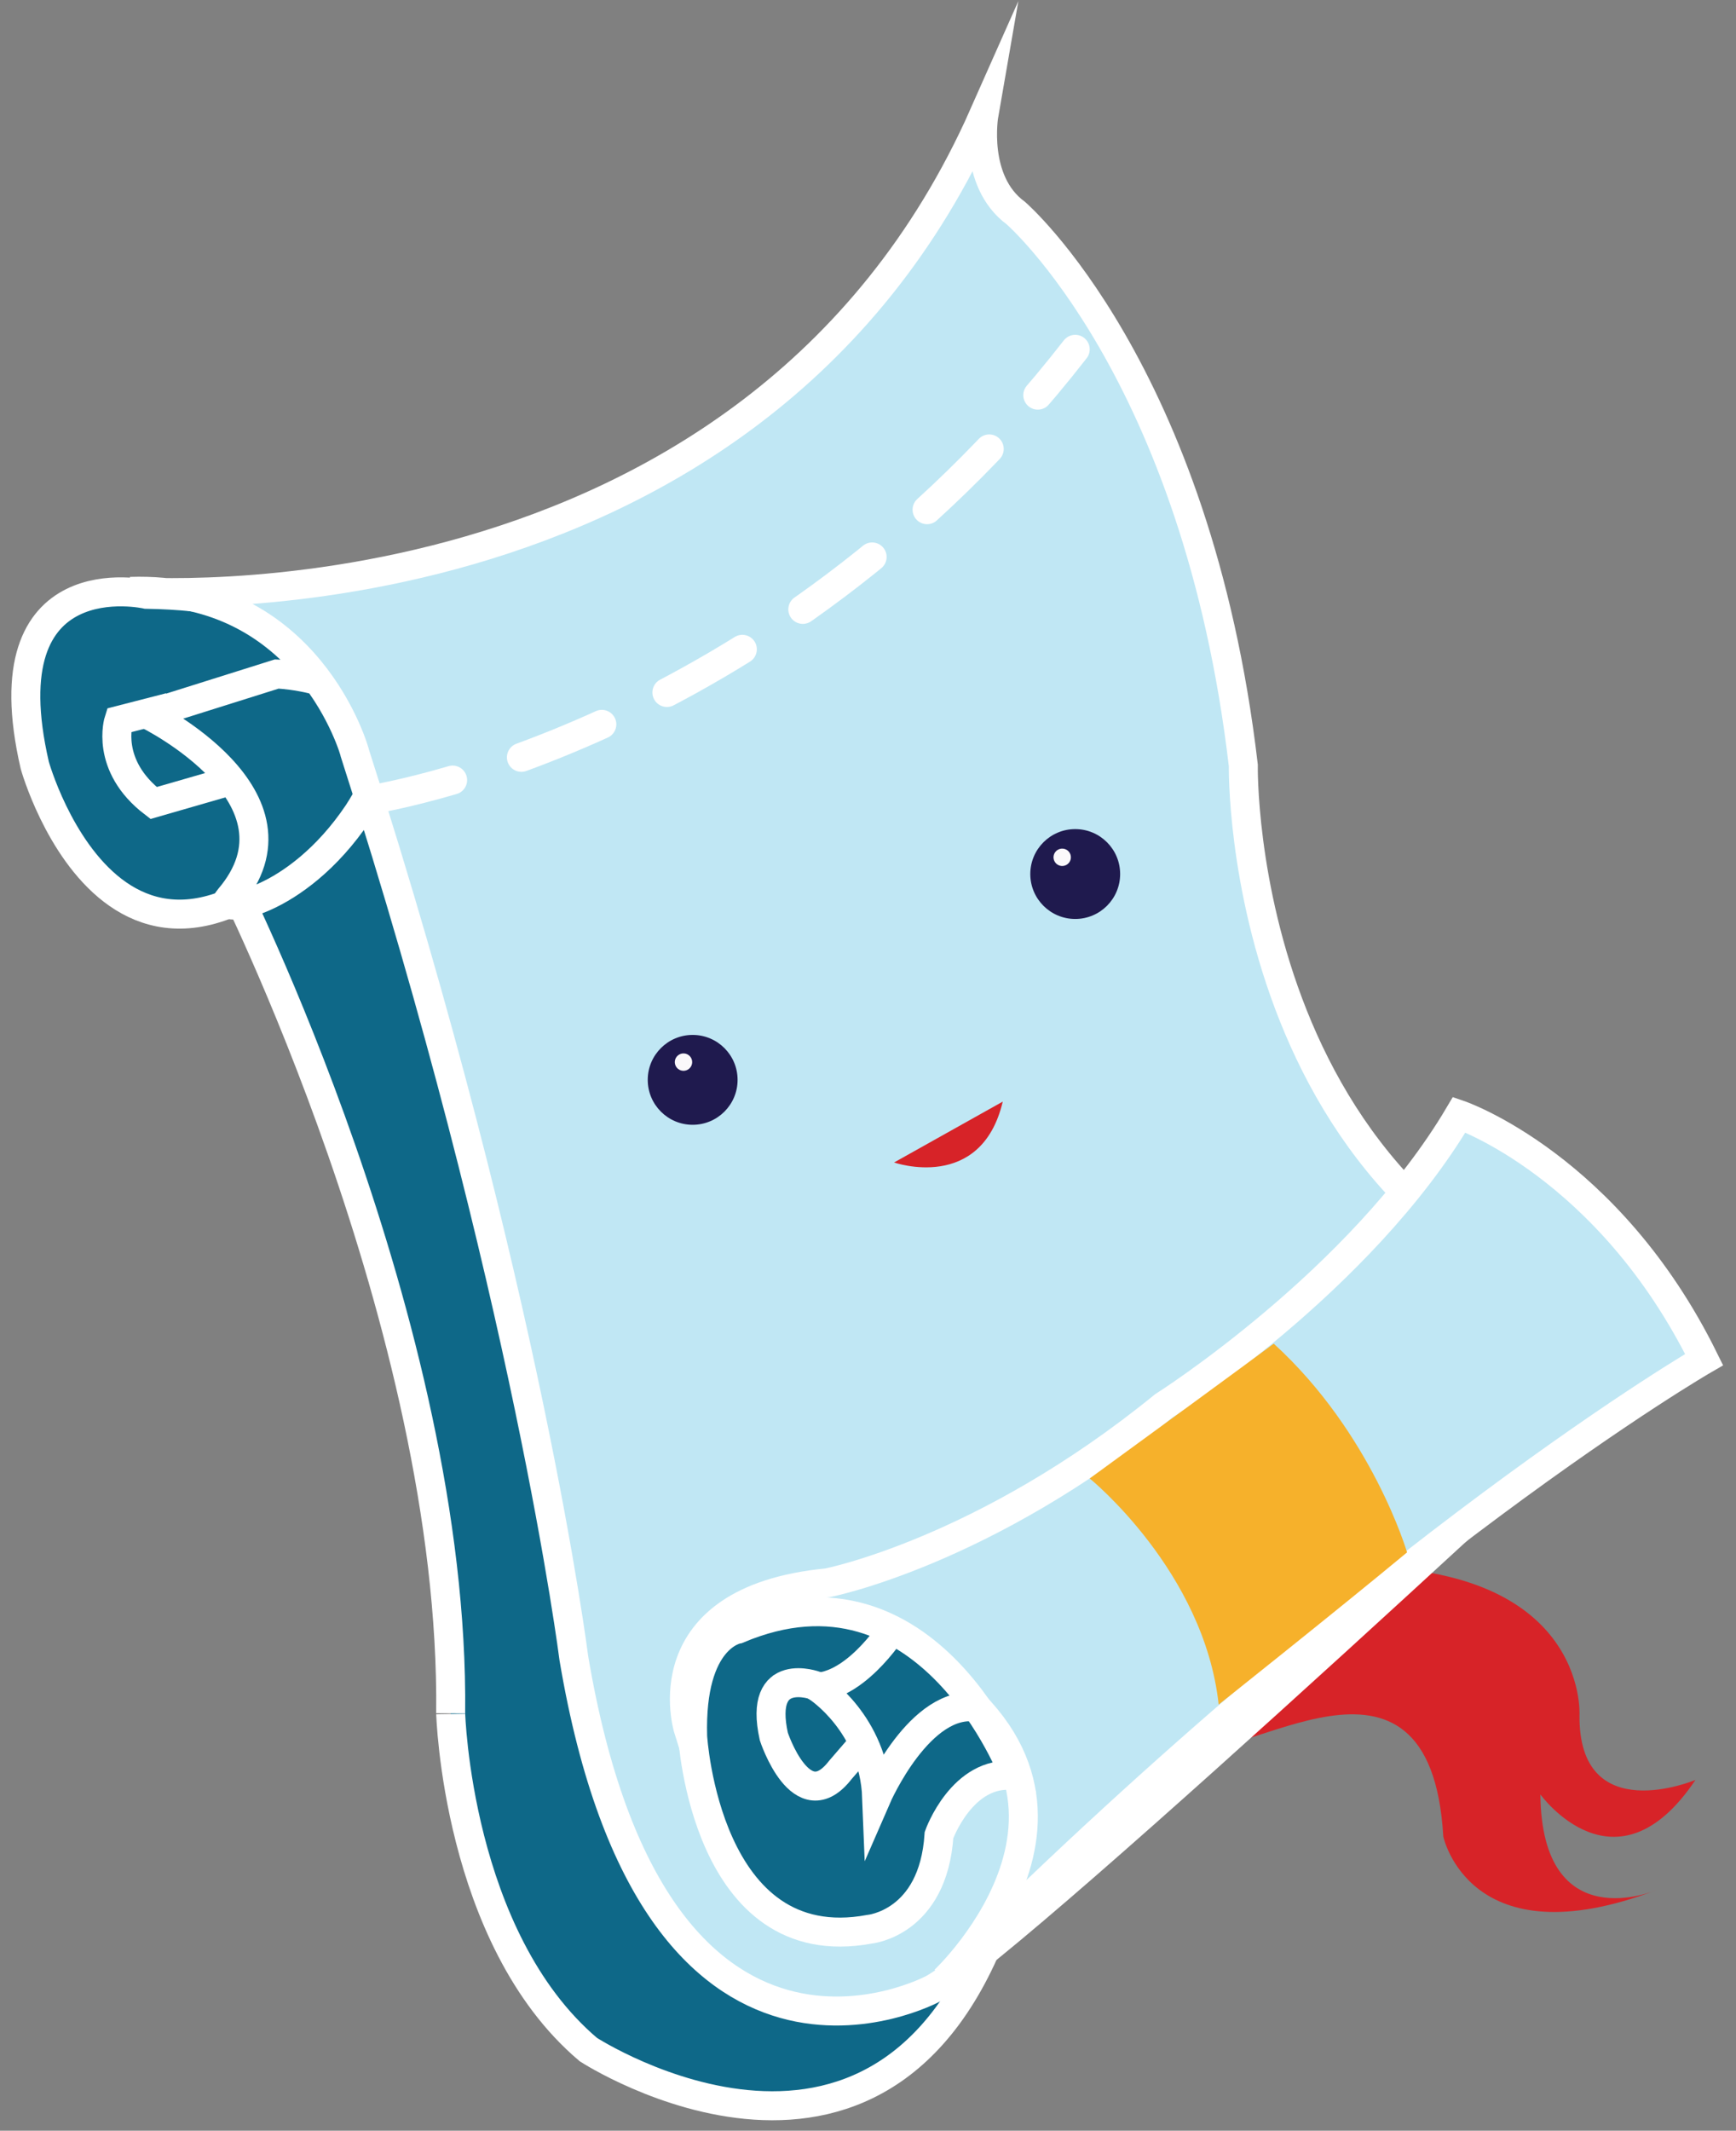
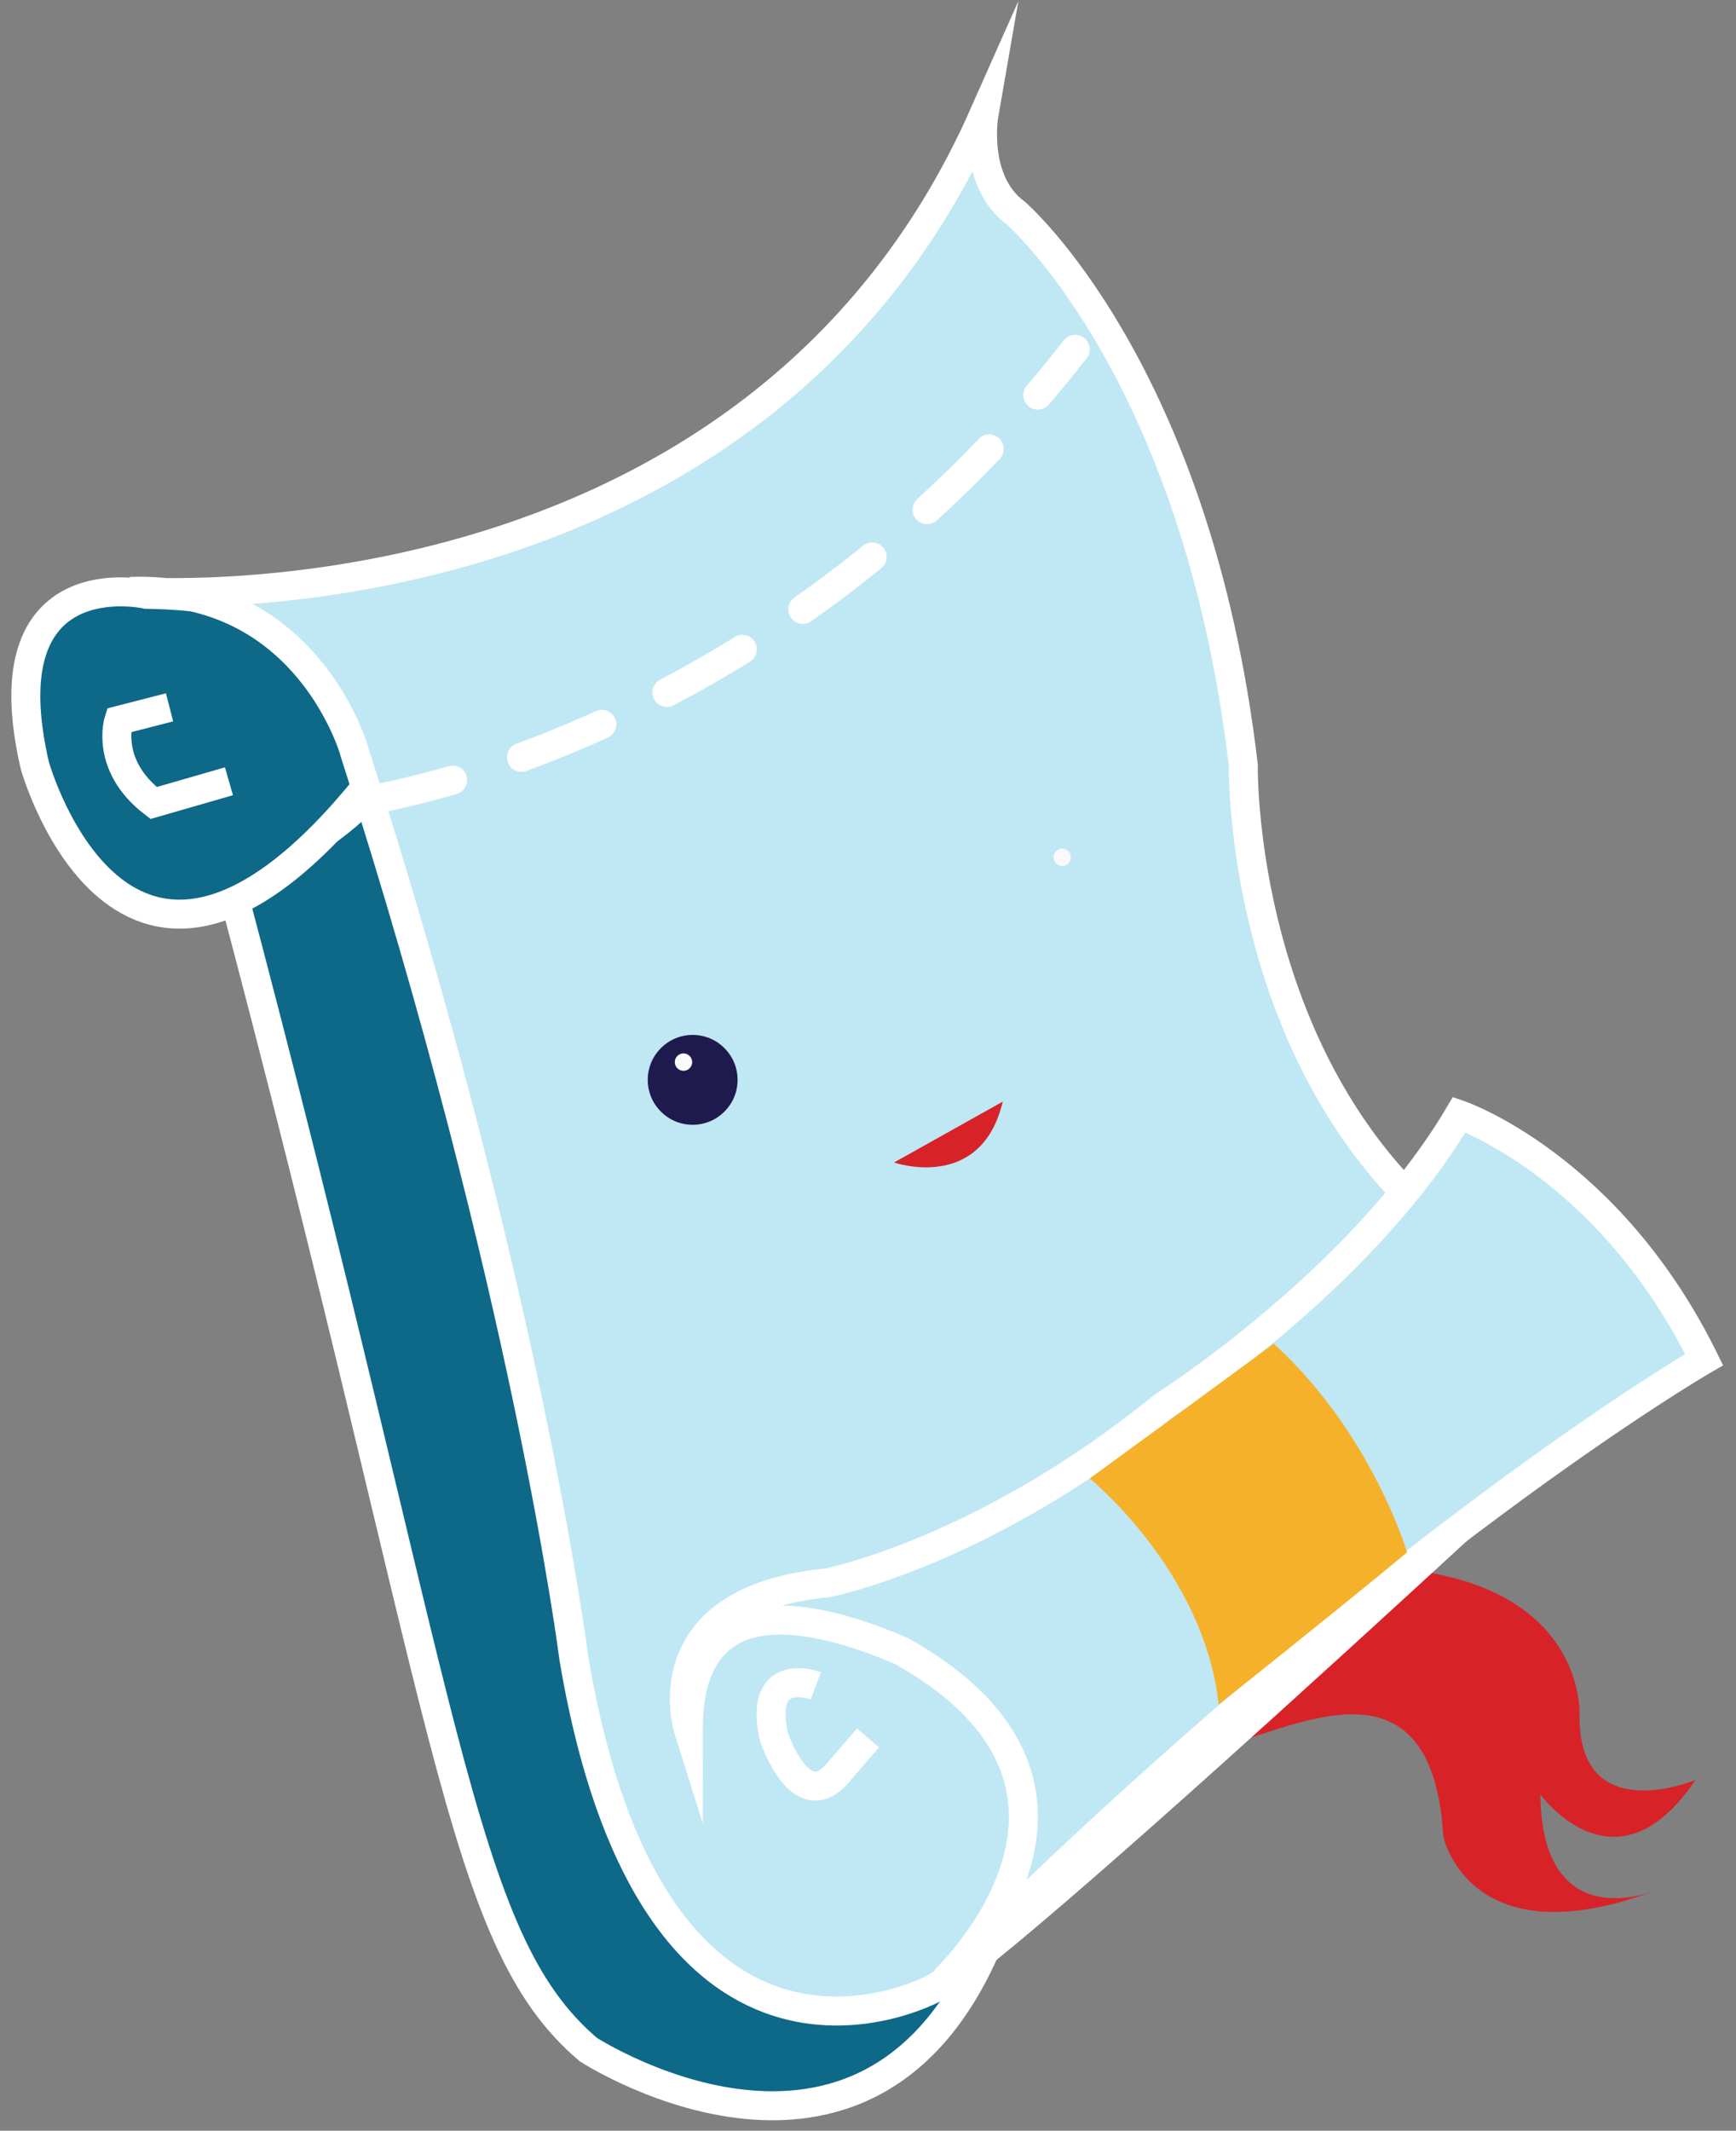
<svg xmlns="http://www.w3.org/2000/svg" version="1.1" id="Layer_1" x="0px" y="0px" viewBox="0 0 119.8 147" style="enable-background:new 0 0 119.8 147;" xml:space="preserve">
  <rect x="0" y="0" width="119.8" height="147" fill="#808080" stroke="none" />
  <style type="text/css">
	.st0{fill:#D72328;}
	.st1{fill:#0E6888;stroke:#FFFFFF;stroke-width:2;stroke-miterlimit:10;}
	.st2{fill:none;stroke:#FFFFFF;stroke-width:2;stroke-miterlimit:10;}
	.st3{fill:#C0E7F4;stroke:#FFFFFF;stroke-width:2;stroke-miterlimit:10;}
	.st4{fill:none;stroke:#FAFDFF;stroke-miterlimit:10;}
	
		.st5{fill:none;stroke:#FFFFFF;stroke-width:2;stroke-linecap:round;stroke-linejoin:round;stroke-miterlimit:10;stroke-dasharray:6,5;}
	.st6{fill:#1F1A4E;}
	.st7{fill:#FBF9FB;}
	.st8{fill:#0E6888;}
	.st9{fill:#F6B12B;}
</style>
  <path id="XMLID_2_" class="st0" d="M82.5,120.3c2.7,1.9,16.2-9.1,17.1,6.4c0,0,1.8,8.6,14.7,3.7c0,0-7.9,3.4-8-6.6  c0,0,5.2,7.2,10.7-1c0,0-8.1,3.4-8-4.5c0,0,0.6-10.6-16.4-10.2" />
-   <path id="XMLID_19_" class="st1" d="M40.6,141.4c0,0,21.1,13.7,28.7-10.4L28.9,49.6c0,0-2.9,8.1-13.1,10.9c0,0,15.6,30.9,15.3,57.7  C31.1,118.1,31.5,133.7,40.6,141.4z" />
+   <path id="XMLID_19_" class="st1" d="M40.6,141.4c0,0,21.1,13.7,28.7-10.4L28.9,49.6c0,0-2.9,8.1-13.1,10.9C31.1,118.1,31.5,133.7,40.6,141.4z" />
  <path id="XMLID_67_" class="st1" d="M10.1,41c0,0-11-2.5-7.7,11.8c0,0,6.4,22.9,23.8,0.3C26.3,53,28.5,41.3,10.1,41z" />
-   <path id="XMLID_68_" class="st1" d="M19.1,46.5l-8.9,2.8c0,0,11.6,5.7,5.6,12.7c-1,1.1,4.6,0.5,8.9-5.9  C30.7,46.9,19.1,46.5,19.1,46.5z" />
  <path id="XMLID_62_" class="st2" d="M11.7,48.8l-3.5,0.9c0,0-1,3.1,2.4,5.7l5.2-1.5" />
  <path id="XMLID_66_" class="st3" d="M9,40.8c0,0,42.8,3.4,58.9-32.9c0,0-0.8,4.6,2.2,6.8c0,0,12.5,10.8,15.7,38.1  c0,0-0.6,33,29.4,39.2c0,0-44.7,41.8-50.8,45.2c0,0-19.2,10.4-24.8-22.8c0,0-3.2-25.4-15.1-62.4C24.5,51.9,21.3,40.4,9,40.8z" />
-   <path id="XMLID_12_" class="st4" d="M79.7,102.5" />
  <path id="XMLID_65_" class="st3" d="M47.5,119.3c0,0-2.8-8.9,9.6-10.1c0,0,10.8-2.1,23.2-12.2c0,0,13.6-8.6,20.4-20.1  c0,0,10.3,3.5,16.9,16.9c0,0-22,12.7-51.4,41.8c-0.3,0.3-0.7,0.7-1,1c0,0,14-13.2-3-22.7C56.6,111.5,47.5,109,47.5,119.3z" />
  <path id="XMLID_23_" class="st3" d="M55.4,117.6" />
-   <path id="XMLID_25_" class="st1" d="M47.8,119.8c0,0,0.9,15.4,12.2,13.3c0,0,4.4-0.4,4.8-6.5c0,0,1.6-4.5,5.2-4.1  c0,0-5.9-15.7-19.1-10.1C50.9,112.4,47.6,112.9,47.8,119.8z" />
  <g id="XMLID_104_">
-     <path id="XMLID_28_" class="st2" d="M61.8,112.1c0,0-2.5,4.1-5.4,4.3c0,0,3.9,2.5,4.1,7.6c0,0,3-6.9,7-6.2" />
    <g id="XMLID_11_">
      <path id="XMLID_30_" class="st2" d="M56.3,116.3c0,0-4-1.5-2.9,3.5c0,0,1.9,5.8,4.6,2.3l1.9-2.2" />
    </g>
  </g>
  <path id="XMLID_10_" class="st5" d="M25.4,55.2c0,0,27.7-4,48.8-31.1" />
  <g id="XMLID_29_">
    <path id="XMLID_37_" class="st0" d="M61.7,80.2c0,0,6,2.1,7.5-4.2" />
    <g id="XMLID_34_">
-       <circle id="XMLID_36_" class="st6" cx="74.2" cy="60.3" r="3.1" />
      <ellipse id="XMLID_35_" transform="matrix(-0.488 -0.873 0.873 -0.488 57.478 151.977)" class="st7" cx="73.3" cy="59.1" rx="0.6" ry="0.6" />
    </g>
    <g id="XMLID_31_">
      <circle id="XMLID_33_" class="st6" cx="47.8" cy="74.5" r="3.1" />
      <ellipse id="XMLID_32_" transform="matrix(-0.488 -0.873 0.873 -0.488 6.161 150.164)" class="st7" cx="47.1" cy="73.3" rx="0.6" ry="0.6" />
    </g>
  </g>
  <path id="XMLID_1_" class="st8" d="M-4.7,80.6" />
  <path id="XMLID_158_" class="st9" d="M75.2,102c0,0,7.9,6.4,8.9,15.6c0,0,8.3-6.6,13-10.5c0,0-2.4-8.2-9.2-14.4  C87.9,92.7,85.9,94.2,75.2,102z" />
</svg>